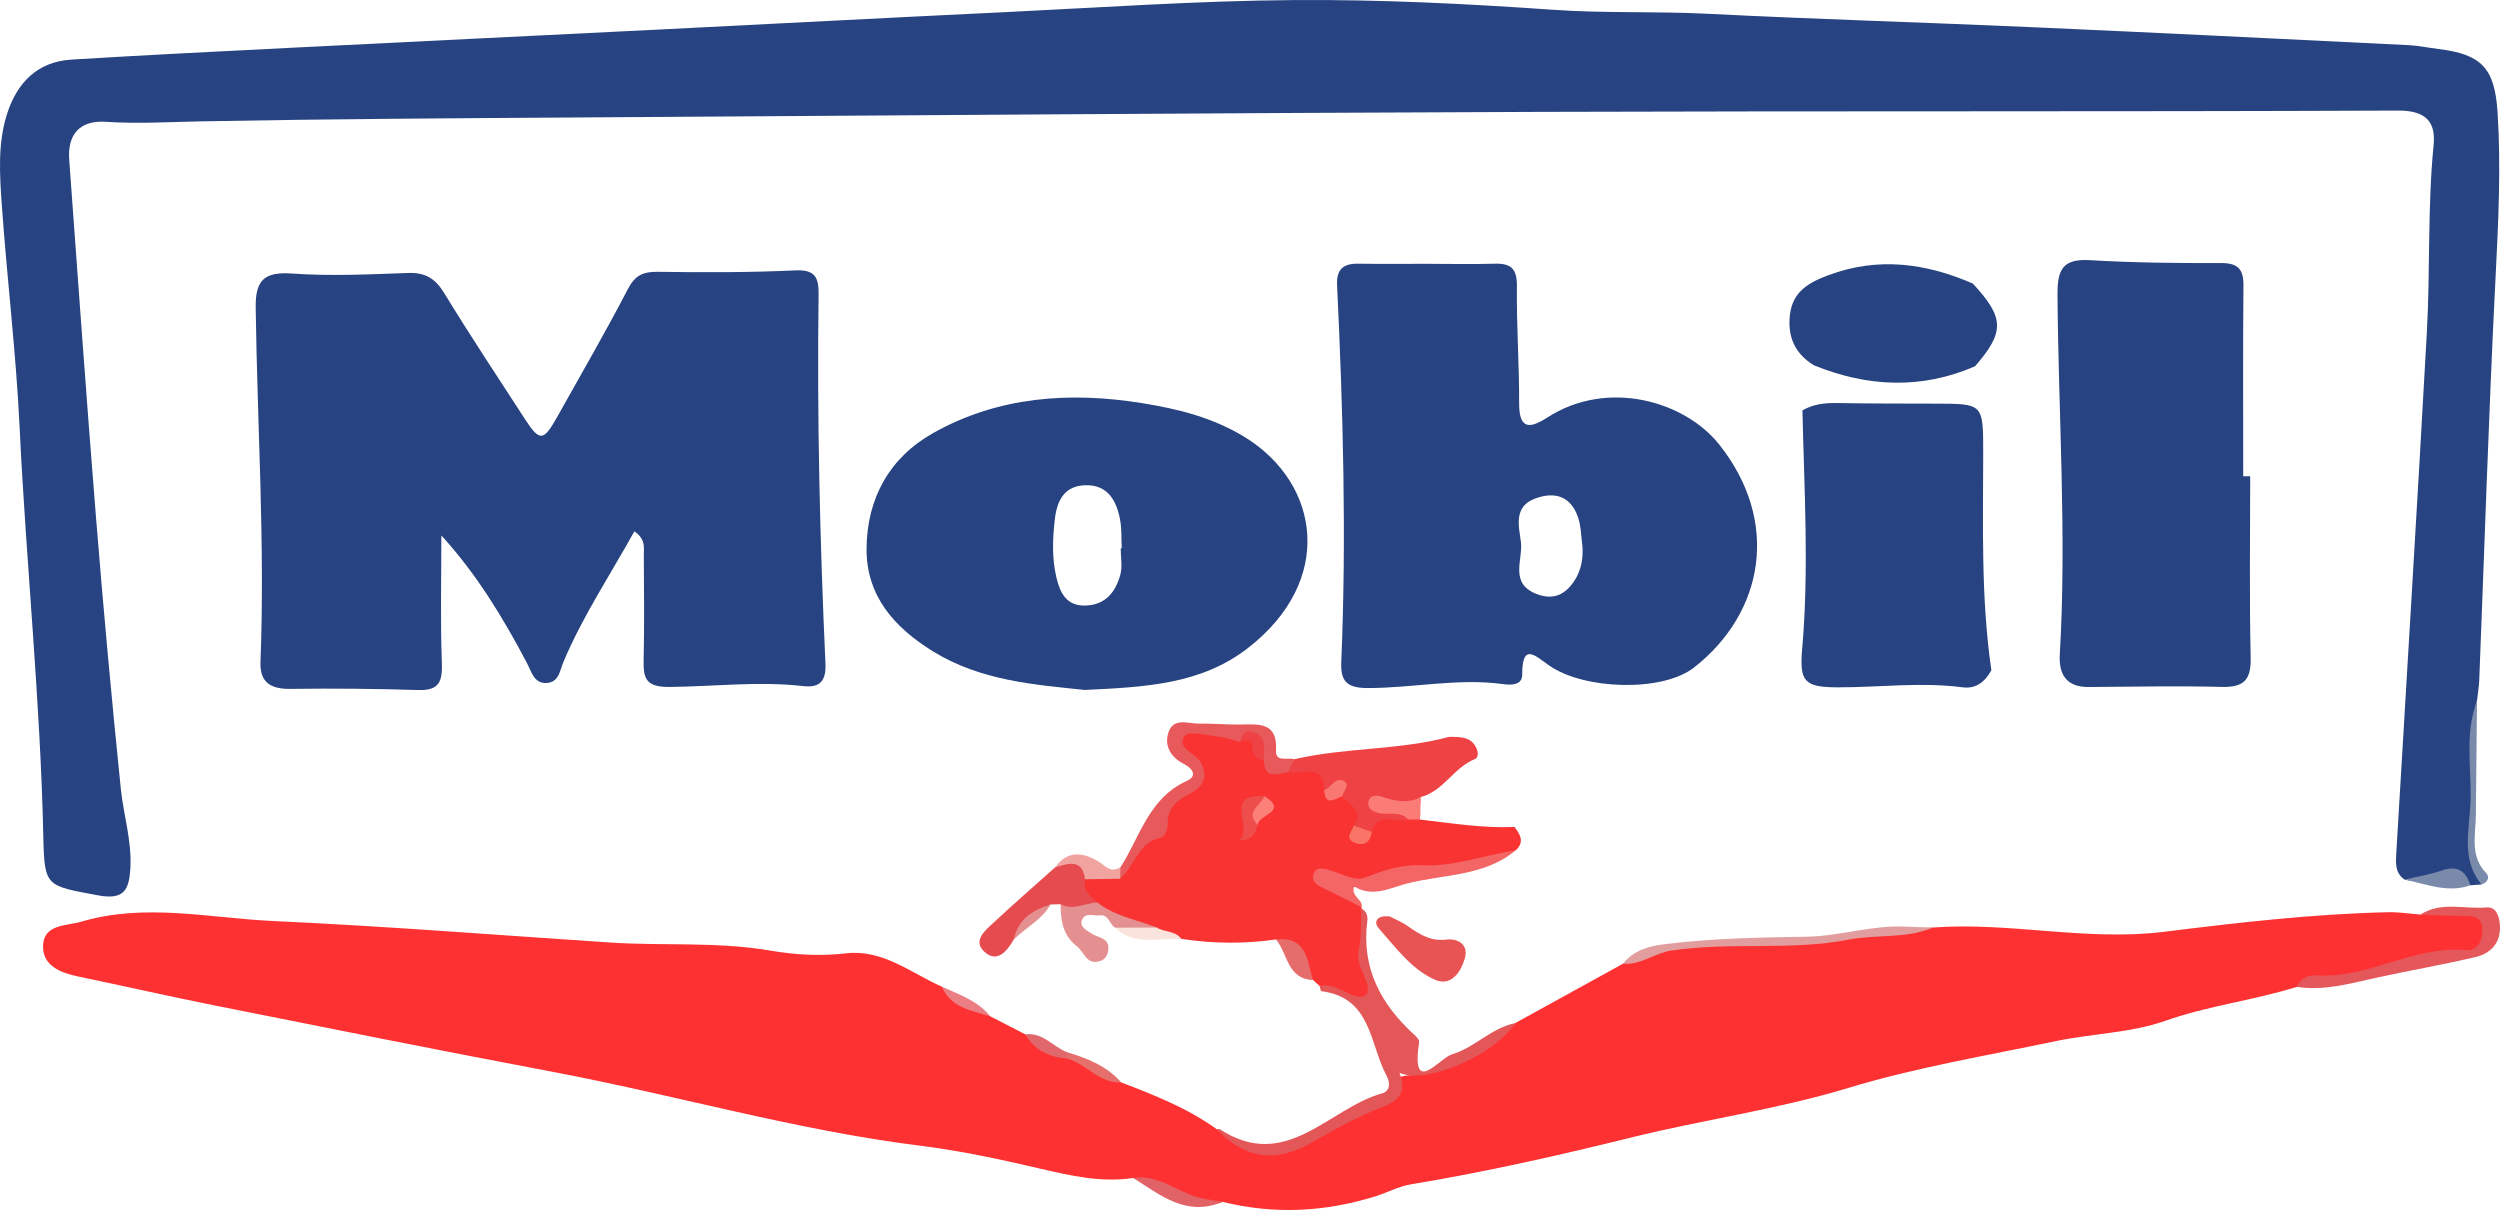
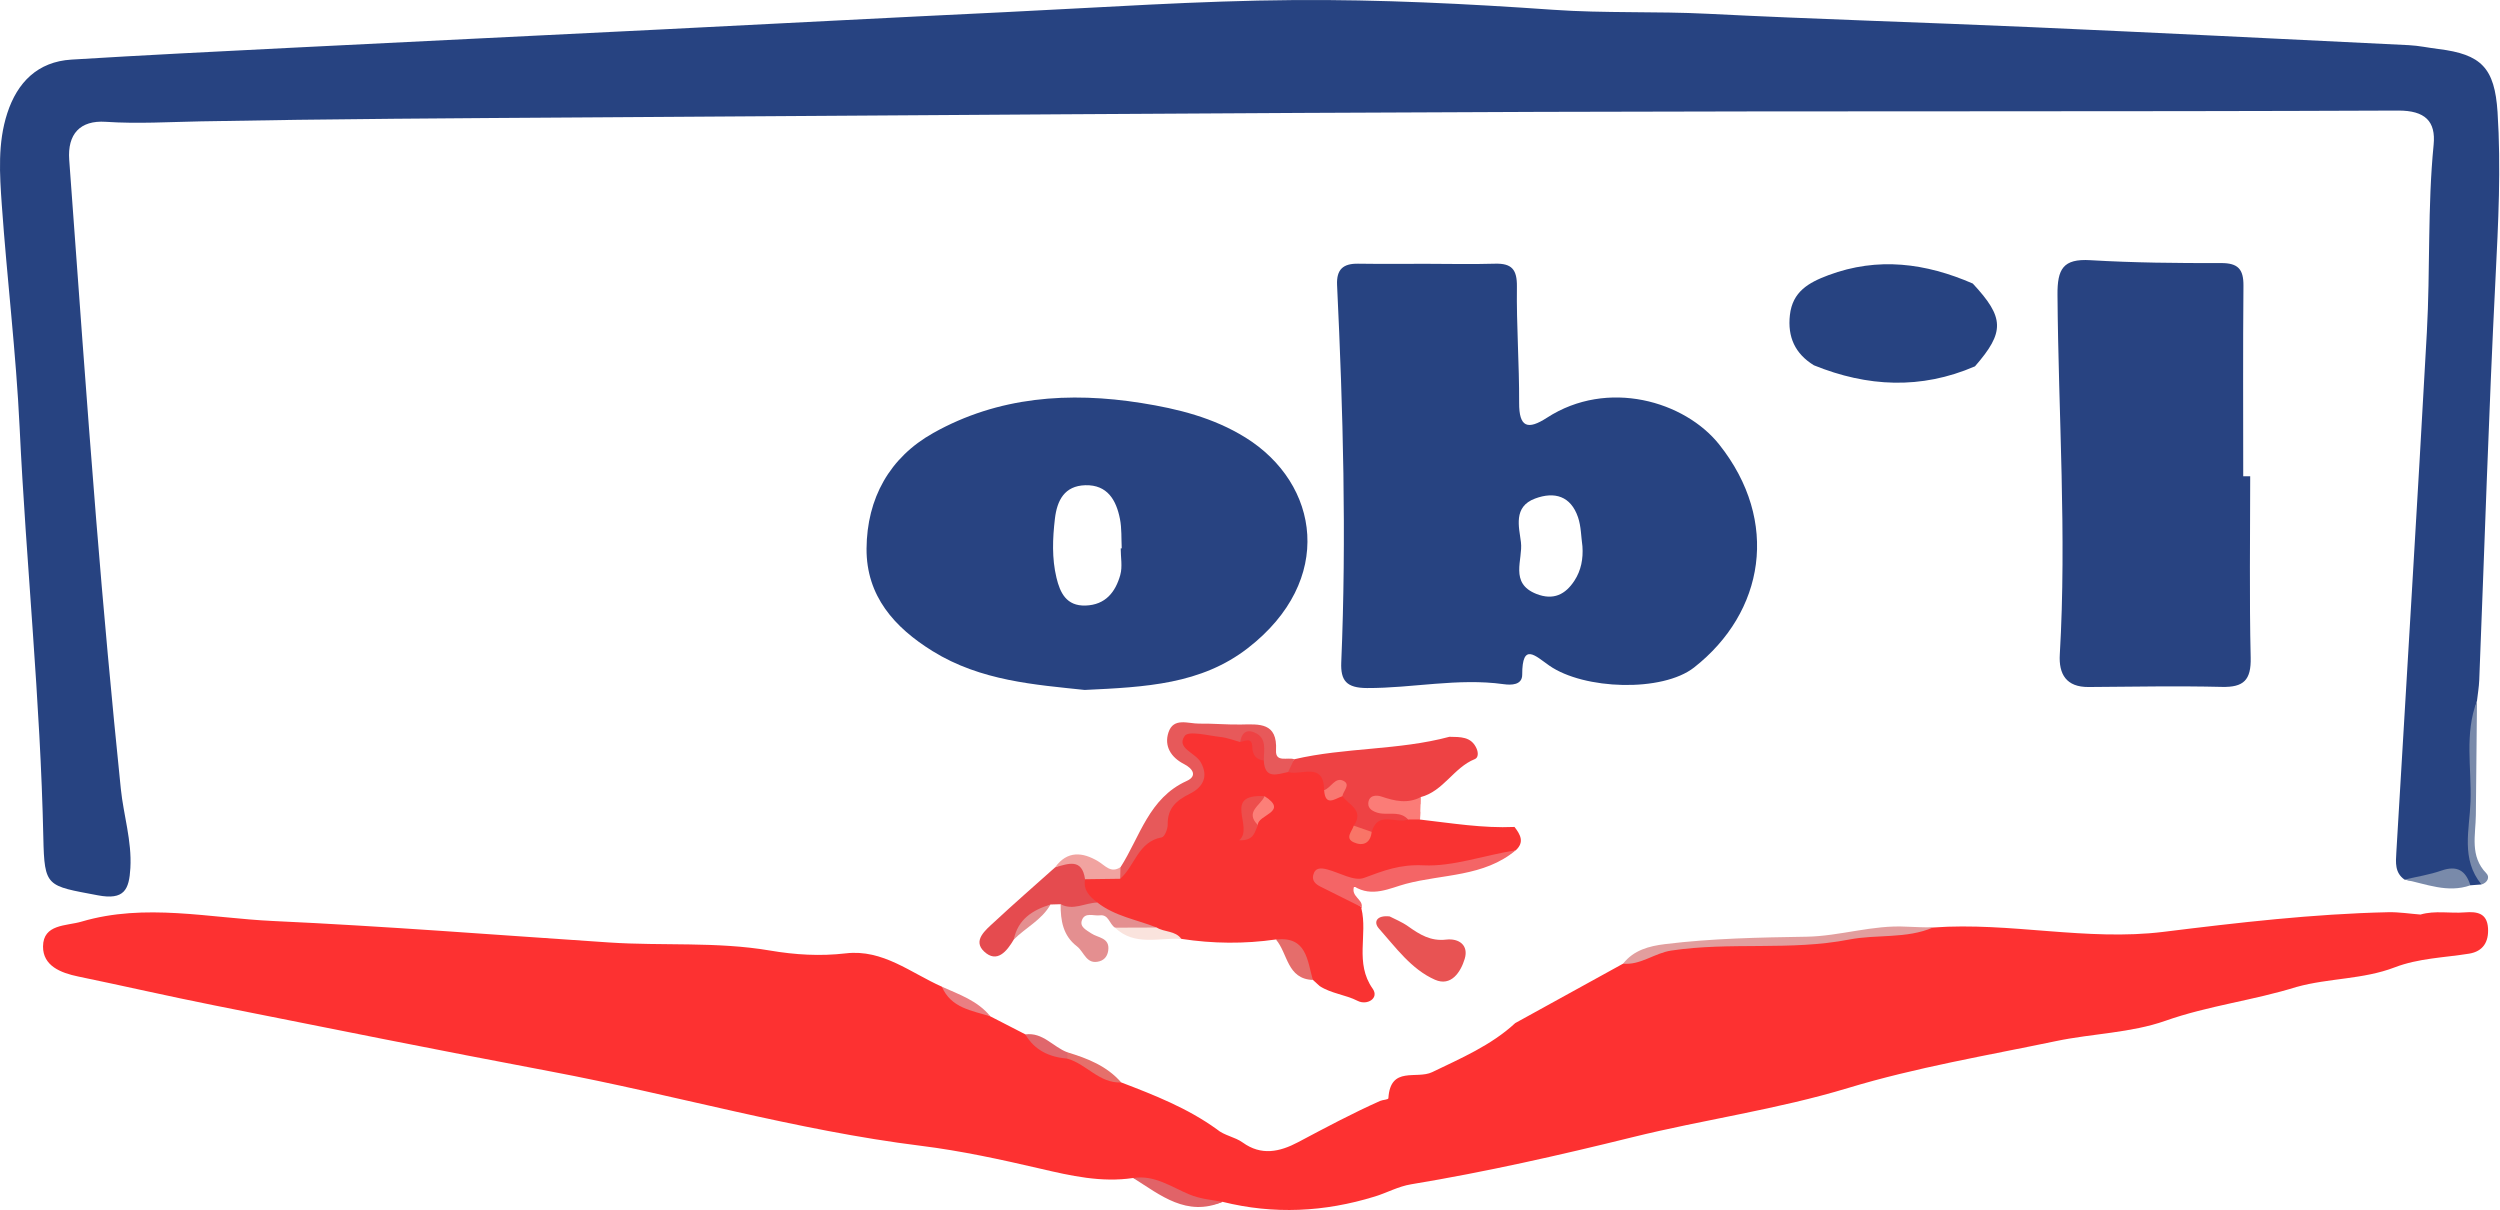
<svg xmlns="http://www.w3.org/2000/svg" id="a" viewBox="0 0 878 424.96">
  <defs>
    <style>.b{fill:#fae3dd;}.c{fill:#e85353;}.d{fill:#e16368;}.e{fill:#e48f90;}.f{fill:#fb7c77;}.g{fill:#fc7f78;}.h{fill:#e45759;}.i{fill:#284381;}.j{fill:#e4575b;}.k{fill:#ed4e4c;}.l{fill:#fd3131;}.m{fill:#e0676c;}.n{fill:#e29e9e;}.o{fill:#e5706b;}.p{fill:#f97567;}.q{fill:#ea7e82;}.r{fill:#f1a3a0;}.s{fill:#284382;}.t{fill:#798aaa;}.u{fill:#e7595a;}.v{fill:#274381;}.w{fill:#f93332;}.x{fill:#e54b4f;}.y{fill:#f97871;}.z{fill:#f46566;}.aa{fill:#e56d6b;}.ab{fill:#ee4244;}.ac{fill:#f8d8da;}</style>
  </defs>
  <path class="v" d="M871.49,310.62c-1.3,.1-2.6,.2-3.9,.3-7.22-6.27-15.51-.26-23.13-2.01-3.46-2.41-3.07-6.06-2.87-9.51,3.58-60.9,7.37-121.8,10.72-182.71,1.21-21.92,.22-43.93,2.38-65.85,.81-8.21-2.95-12.05-12.48-12.01-100.54,.43-201.09,.11-301.63,.46-111.39,.39-222.78,1.22-334.16,1.94-45.28,.29-90.57,.53-135.84,1.39-11.16,.21-22.26,.91-33.45,.16-9.02-.6-13.48,4.32-12.82,13.37,3.08,42.04,6.06,84.08,9.45,126.09,2.55,31.62,5.44,63.21,8.67,94.76,.95,9.28,3.9,18.3,3.36,27.84-.43,7.65-2.16,11.35-11.45,9.59-17.9-3.4-18.75-2.76-19.12-20.23-1.02-48.15-6.03-96.05-8.33-144.12-1.24-26.09-4.42-52.07-6.26-78.14C-.12,61.2-.86,50.23,2.56,39.75c3.51-10.8,10.65-18.09,22.53-18.82,25.69-1.58,51.4-2.85,77.11-4.15,43.19-2.18,86.38-4.26,129.57-6.42,40.43-2.02,80.85-4.17,121.28-6.1C386.85,2.63,420.66,.27,454.48,.02c30.31-.22,60.68,1.29,90.93,3.41,18.15,1.28,36.27,.49,54.39,1.41,37.9,1.92,75.85,3.02,113.76,4.7,44.16,1.96,88.31,4.15,132.46,6.32,3.46,.17,6.89,.93,10.35,1.35,15.06,1.85,19.76,6.6,20.77,22.17,1.26,19.49,.26,38.95-.72,58.47-2.38,46.98-3.84,94.01-5.71,141.02-.1,2.43-.52,4.84-.79,7.26-2.97,10.84-.91,21.9-1.26,32.84-.34,10.62-1.16,21.38,2.83,31.65Z" />
  <path class="l" d="M806.59,346.6c-15.14,4.75-30.96,6.56-46.09,11.9-12.11,4.27-25.61,4.46-38.36,7.12-24.46,5.11-49.27,9.26-73.11,16.49-24.94,7.56-50.61,11.07-75.72,17.28-25.75,6.37-51.58,12.21-77.74,16.54-4.49,.74-8.42,2.96-12.68,4.27-17.81,5.5-35.52,6.36-53.55,1.88-3.95,1.51-7.75,1.62-11.66-.47-6.25-3.35-13.09-5.35-19.68-7.9-11.18,1.67-21.76-.74-32.67-3.28-13.79-3.21-27.83-6.27-41.82-8.01-43.99-5.47-86.49-17.9-129.88-26.08-39.51-7.45-78.94-15.38-118.37-23.25-15.96-3.18-31.82-6.83-47.76-10.13-6.21-1.28-12.43-3.76-12.39-10.55,.05-7.94,8.2-7.16,13.51-8.73,22.37-6.61,44.93-1.25,67.32-.22,39.37,1.82,78.68,4.92,118.02,7.54,18.79,1.25,37.75-.35,56.39,2.82,8.94,1.52,17.69,2.05,26.7,1,13.02-1.52,22.81,6.87,33.75,11.71,4.74,5,11.31,7.01,17.02,10.42,4.1,2.11,8.19,4.21,12.29,6.32,4.74,3.11,9.54,6.12,15.14,7.5,6.53,2.44,12.3,6.36,18.53,9.38,11.68,4.47,23.31,9.04,33.55,16.44,2.67,2.27,6.3,2.64,9.13,4.68,6.47,4.66,12.88,3.34,19.47-.15,9.49-5.04,18.98-10.11,28.81-14.49,.93-.41,2.82-.39,2.86-.94,.71-11.5,9.88-6.49,15.4-9.16,9.94-4.81,20.7-9.39,29.15-17.22,12.63-6.96,25.25-13.91,37.88-20.87,11.91-6.79,25.19-7.34,38.27-7.35,23.7-.03,47.08-3.61,70.63-5.35,27.03-1.98,53.86,4.87,80.96,1.52,26.19-3.24,52.43-6.3,78.85-6.89,3.77-.08,7.56,.53,11.33,.82,5.13-1.5,10.39-.34,15.57-.76,4.24-.34,7.81,.21,8.15,5.49,.31,4.82-1.7,8.21-6.66,9.01-8.75,1.4-17.73,1.59-26.12,4.81-11.09,4.26-23.12,3.73-34.42,6.87Z" />
-   <path class="i" d="M155.01,188.06c0,14.88-.38,29.76,.17,44.62,.24,6.56-.83,9.89-8.23,9.66-14.96-.45-29.94-.62-44.9-.4-6.95,.1-10.85-2.24-10.57-9.45,1.61-41.52-1.12-82.99-1.68-124.48-.13-9.63,3.02-12.65,12.86-11.94,13.52,.97,27.18,.26,40.76-.2,5.99-.2,9.48,1.97,12.61,7.09,9.07,14.88,18.73,29.41,28.21,44.04,5.33,8.21,6.59,8.11,11.53-.73,8.31-14.88,16.89-29.62,24.74-44.75,2.54-4.88,5.36-6.13,10.56-6.06,16.05,.24,32.12,.25,48.14-.5,6.98-.33,8.36,2.36,8.28,8.39-.58,43.27,.45,86.52,2.41,129.74,.28,6.27-2.16,8.52-7.79,7.87-15.63-1.79-31.25,.13-46.85,.3-8.38,.09-9.38-2.88-9.22-9.59,.29-12.2,.13-24.42,.06-36.63-.02-2.61,.78-5.61-3.31-8.43-8.53,15.36-18.09,29.74-24.85,45.71-1.34,3.16-1.61,7.36-6.04,7.55-4.39,.19-5.25-4-6.82-6.97-8.37-15.9-17.64-31.22-30.08-44.85Z" />
  <path class="v" d="M603.82,156.15c-12.08-15.23-39.2-23.26-60.53-9.44-6.69,4.32-9.82,3.5-9.77-5.29,.06-13.59-.96-27.16-.78-40.73,.08-6.06-1.82-8.24-7.68-8.08-8.01,.23-16.02,.06-24.04,.04-8.03,0-16.05,.08-24.06-.04-5.24-.08-7.63,1.99-7.38,7.49,2.1,44.15,3.34,88.3,1.47,132.48-.27,6.44,1.8,9.04,9.06,9.06,16,.06,31.88-3.59,47.95-1.36,2.73,.38,6.54,.34,6.54-3.34-.02-11.52,4.61-6.59,9.5-3.19,12.21,8.52,39.73,9.4,50.86,.67,24.69-19.36,30.25-51.33,8.85-78.28Zm-50.88,47.78c-3.15,4.85-7.36,7.01-13.36,4.66-9.59-3.78-4.66-12.02-5.43-18.19-.67-5.33-2.77-12.44,4.97-15.31,6.88-2.56,12.54-.86,15.08,6.57,1.09,3.21,1.07,6.8,1.55,10.19,.31,4.36-.46,8.49-2.81,12.08Z" />
  <path class="i" d="M437.35,153.63c-11.22-6.96-23.7-10.05-36.43-12.08-25.38-4.05-50.34-2.29-73.14,10.51-15.37,8.6-23.32,22.95-23.45,40.61-.1,16.67,9.82,27.73,23.24,36.03,16.91,10.49,36.14,11.77,53.36,13.61,21.39-1.01,40.9-1.95,57.35-14.72,30.62-23.76,25.25-57.72-.92-73.96Zm-43.9,48.28c-1.68,5.98-5.16,10.53-12.21,10.76-6.73,.21-8.94-4.49-10.21-9.77-1.64-6.82-1.36-13.78-.55-20.7,.76-6.48,3.36-11.58,10.7-11.79,7.76-.19,10.84,5.24,12.14,11.81,.67,3.38,.46,6.9,.63,10.36-.13,.02-.23,.02-.36,.02,0,3.13,.67,6.42-.15,9.31Z" />
  <path class="i" d="M790.27,167.27c0,21.23-.32,42.48,.17,63.7,.18,7.86-2.43,10.46-10.15,10.27-15.58-.38-31.18-.07-46.78,.04-7.86,.06-10.52-4.54-10.11-11.43,2.46-42.12-.5-84.2-.81-126.3-.07-9.05,1.93-12.75,11.52-12.17,15.28,.91,30.61,1.05,45.92,1.01,6.01-.02,7.92,2.19,7.87,7.97-.2,22.3-.08,44.6-.08,66.91,.82,0,1.64,0,2.46,0Z" />
-   <path class="s" d="M699.38,235.39c-2.18,3.96-5.37,6.63-10.09,6-14.64-1.93-29.26,.04-43.9,0-11.7-.02-13.49-1.99-12.46-13.61,2.43-27.9,.71-55.77,.08-83.65,3.75-2.18,7.8-2.66,12.08-2.58,11.54,.19,23.05,.19,34.59,.21,16.93,.02,16.82,0,16.82,17.37-.02,25.46-.82,50.95,2.87,76.26Z" />
  <path class="w" d="M532.32,298.61c-10.51,4.82-22.19,7.66-33.04,7.82-7.97,.13-15.46,5.37-23.41,5.03-.13,0-.23,0-.36-.02-2.39-.15-4.8-.8-7.32-2.29,4.11,2.79,6.21,7.09,10.03,9.44l-.1,.44c2.27,9.21-2.43,19.17,3.96,28.19,2.39,3.4-1.99,5.94-5.24,4.3-4.34-2.22-9.31-2.56-13.38-5.22-.8-.71-1.59-1.43-2.37-2.16-4.87-4.24-5.71-12.14-12.98-14.2-11.07,1.59-22.15,1.49-33.22-.21-3.13-1.59-6.84-.88-9.96-2.52-.46,0-.92,0-1.36-.04-2.1-.13-4.01-.65-5.83-1.41-4.8-1.93-8.96-5.43-13.76-7.43-.08-.06-.17-.13-.25-.19-.4-.25-.78-.55-1.11-.82-2.79-2.27-4.07-4.99-1.91-8.89,.08-.08,.19-.17,.27-.25,.04-.02,.08-.06,.1-.08,3.31-2.68,7.19-.44,10.72-.92,.4-.63,.84-1.26,1.28-1.85,.15-.21,.29-.4,.46-.59,5.35-6.94,12.98-12.19,15.46-21.29,.96-3.52,4.61-4.78,7.78-6.33,4.89-2.41,5.62-5.85,1.36-9.73-1.8-1.64-3.88-3.15-4.47-5.6-.86-3.5-.25-6.8,4.32-5.98,5.5,1.01,11.14,.1,16.51,1.7,.92-.15,1.74-.15,2.45-.04,.65,.08,1.24,.27,1.74,.55,1.2,.61,2.06,1.61,2.79,2.75,.88,1.3,1.59,2.77,2.45,4.05,.27,.4,.57,.78,.88,1.13,1.72,3.34,4.51,3.38,7.38,3.21,.38-.02,.78-.04,1.15-.06,.36-.02,.71-.04,1.05-.04,5.12-.52,10.28-1.17,12.63,5.1,.1,.59,.25,1.11,.46,1.55,.84,1.68,2.48,2.37,4.38,2.73,.21,.06,.42,.08,.65,.13,4.32,2.5,7.49,5.54,5.73,11.1-.06,.34-.15,.84-.19,1.24-.02,.27-.04,.48,0,.48,.48,.08,.82,.02,1.07-.1,.9-.52,.78-2.06,1.64-2.66,1.38-1.55,2.96-2.41,4.64-2.87,2.62-.71,5.47-.5,8.24-.63,.27-.02,.52-.04,.8-.06,.9-.02,1.78-.02,2.66,0,.57,0,1.11,.02,1.68,.04-.02,.9-.06,1.8-.08,2.71,11.03,1.26,22.02,3.1,33.2,2.6,2.01,2.64,3.61,5.31,.42,8.22Z" />
  <path class="v" d="M693.59,128.67l-.06,.02c-18.88,8.14-37.71,7.22-56.49-.4-6.61-4.07-9.29-9.92-8.43-17.64,.92-8.24,6.59-11.41,13.53-14.01,17.41-6.5,34.17-4.24,50.7,2.94,11.16,11.98,11.28,17.01,.76,29.09Z" />
  <path class="ab" d="M517.95,266.6c-7.4,2.96-11.01,11.28-19,13.34-.02,.82-.06,1.66-.08,2.48-.61,.25-1.24,.46-1.85,.61-2.73,.73-5.56,.78-8.45,.23-1.32-.42-.73,1.82-.63,.42,0-.21,.34-.15,.99,0,1.64,.38,3.61,.31,4.72,1.43,.57,.52,.92,1.36,.9,2.71h-.02c-4.19,1.64-10.63-3.27-12.79,4.36-2.85,1.43-4.57-.36-6.29-2.2,3.73-5.41-1.7-7.28-4.01-10.34-1.36-3-4.47-.82-6.4-2.14-.15-10.19-8.05-4.99-12.65-6.36-.44-.84-.44-1.45-.19-1.97,.42-.99,1.72-1.59,2.33-2.52,17.95-4.19,36.66-3.1,54.51-7.89,3.75,.1,7.68-.19,9.56,4.19,.61,1.43,.59,3.17-.65,3.65Z" />
-   <path class="h" d="M463.45,346.31c6.23-1.76,12.63,6.18,16.11,3.12,3.29-2.9-3.86-9.72-2.39-15.88,1.11-4.65,.69-9.66,.95-14.51,1.79,.96,2.31,2.67,2.09,4.42-2.13,16.51,4.73,29.26,16.54,40,.73,.66,1.77,1.74,1.66,2.48-3,19.6,7.15,5.61,11.59,4.31,7.95-2.34,13.77-9.25,22.15-10.94-6.99,11.04-30.94,21.65-40.67,17.47,2.65,6.62,.16,9.63-6.04,12.04-8.57,3.32-16.73,7.84-24.72,12.44-12.52,7.2-23.5,5.82-33.37-4.66,.35-.02,.8-.2,1.03-.05,23.25,15.28,38.21-7.3,56.95-12.54,3.13-.88,2.82-4,1.66-6.16-6-11.14-5.26-27.56-22.93-29.74-.27-.03-.4-1.17-.59-1.79Z" />
  <path class="u" d="M454.53,266.64c-.72,1.5-1.43,3-2.15,4.5-3.87,.81-8.23,2.64-8.53-4.06-1.51-1.57-1.57-3.65-2.13-5.6-1.31-4.57-3.55-4.42-6.15-.88-2.32-.62-4.61-1.53-6.96-1.78-4.32-.46-11.13-2.3-12.52-.39-3.13,4.31,3.73,5.93,5.6,9.25,2.92,5.18,.61,8.89-3.82,11.08-4.74,2.35-7.89,5.1-7.77,10.82,.03,1.55-1.1,4.32-2.06,4.49-8.38,1.49-9.45,10.05-14.62,14.55-.91-1.38-.89-2.74,.12-4.06,6.86-10.75,9.93-24.28,23.23-30.29,3.82-1.73,2.18-4.35-.94-5.94-4.58-2.34-7.04-6.28-5.47-11.09,1.78-5.43,6.96-3.05,10.84-3.11,4.84-.07,9.7,.4,14.54,.32,6.52-.12,12.94-.81,12.4,9.08-.24,4.41,4.11,2.29,6.4,3.11Z" />
  <path class="x" d="M381.07,308.79c-.7,3.86,1.64,6.12,4.34,8.18-4.18,3.09-8.37,5.81-12.93,.59l-3.54,.1c-4.86,3.51-9.99,6.74-12.89,12.29-2.44,4.16-5.92,8.47-10.44,4.21-4.11-3.87,.54-7.54,3.49-10.28,7.04-6.55,14.3-12.87,21.47-19.28,9.79-4.82,10.75-4.44,10.51,4.19Z" />
  <path class="z" d="M478.22,318.61c-4.84-2.42-9.69-4.83-14.52-7.25-1.65-.83-2.98-2.03-2.5-4.02,.68-2.76,2.78-2.55,4.94-1.99,4.35,1.14,9.43,4.25,12.89,2.97,6.94-2.56,12.56-4.82,20.95-4.41,10.26,.5,21.46-3.6,32.34-5.29-11.16,9.36-25.63,8.33-38.6,11.79-5.56,1.48-11.84,4.89-18.16,.88-1.24,3.62,3.2,4.5,2.66,7.32Z" />
-   <path class="j" d="M806.59,346.6c1.41-2.75,3.69-4.27,6.75-4.05,18.17,1.28,34.11-10.41,52.37-8.89,4.24,.35,6-2.78,6.07-6.86,.1-5.19-3.4-5.12-7.09-5.15-4.87-.03-9.74-.29-14.62-.46,7.31-4.73,15.54-1.79,23.31-2.51,3.62-.33,4.6,3.96,4.62,7.11,.04,5.63-3.52,9.14-8.56,10.32-11.69,2.73-23.54,4.78-35.27,7.36-9.1,2-18.1,4.59-27.57,3.12Z" />
  <path class="c" d="M488.03,321.84c1.7,.89,4.32,1.93,6.54,3.51,4.02,2.86,7.9,5.27,13.29,4.64,4.53-.53,8,1.97,6.55,6.75-1.39,4.61-4.77,9.86-10.46,7.34-8.31-3.68-13.76-11.34-19.69-18.01-1.91-2.15-.93-4.71,3.76-4.23Z" />
  <path class="n" d="M678.92,325.73c-9.45,4.06-19.73,2.34-29.5,4.24-20.63,4.01-41.73,.74-62.48,3.87-5.97,.9-10.74,5.18-16.91,4.6,3.73-4.77,9.15-6.18,14.67-6.86,16.53-2.04,33.13-2.34,49.79-2.61,11.67-.19,23.18-4.2,35.09-3.52,3.11,.18,6.23,.2,9.35,.29Z" />
  <path class="ac" d="M498.95,279.94c-.02,.82-.06,1.66-.08,2.48-.02,.88-.06,1.78-.08,2.66-.02,.9-.06,1.8-.08,2.71-.82-.92-1.34-1.85-1.59-2.75-.19-.69-.21-1.34-.08-2.01,.23-1.03,.86-2.06,1.93-3.08Z" />
  <path class="e" d="M372.48,317.56c4.43,2.36,8.61-.5,12.93-.59,6.14,4.82,13.82,6,20.82,8.77-4.87,3.57-9.76,1.52-14.64,.05-1.98-1.2-2.2-4.72-5.31-4.32-2.2,.28-5.3-1.23-6.33,1.76-.8,2.33,1.59,3.4,3.32,4.58,2.33,1.6,6.54,1.44,5.95,5.96-.24,1.86-1.23,3.29-3.02,3.82-4.66,1.39-5.42-3.28-7.96-5.22-4.96-3.8-5.77-9.13-5.75-14.82Z" />
  <path class="t" d="M871.49,310.62c-7.31-8.89-4.19-19.24-3.84-29.09,.41-11.81-2.18-23.84,2.27-35.4-.13,13.38-.26,26.76-.4,40.14-.07,7.05-2.22,14.4,3.73,20.49,1.23,1.26,.37,3.25-1.76,3.87Z" />
  <path class="r" d="M381.07,308.79c-1.06-7.53-5.96-5.42-10.51-4.19,4.27-5.95,9.69-5.34,15.06-2.14,2.58,1.54,4.45,4.33,7.9,2.1-.04,1.35-.08,2.71-.12,4.06-4.11,.06-8.22,.11-12.33,.17Z" />
  <path class="d" d="M398,413.72c7.37-1.19,13.42,3.14,19.56,5.71,4.03,1.69,7.84,1.93,11.79,2.66-12.62,5.36-21.76-2.33-31.34-8.37Z" />
  <path class="t" d="M844.46,308.91c4.33-1.02,8.78-1.7,12.96-3.16,5.49-1.92,8.55-.04,10.17,5.17-8.01,2.82-15.49-.49-23.13-2.01Z" />
  <path class="aa" d="M448.11,329.96c10.83-1.21,10.98,7.34,12.97,14.2-9.13-.35-8.77-9.35-12.97-14.2Z" />
  <path class="b" d="M391.59,325.8c4.88-.02,9.76-.03,14.64-.05,2.72,1.7,6.52,1.04,8.66,3.99-7.91-.48-16.42,2.64-23.3-3.94Z" />
  <path class="m" d="M374.84,371.79c-6.25-.53-11.45-2.87-14.74-8.51,6.17-.84,9.74,4.43,14.77,6.29,.71,.5,.94,1,.69,1.49-.24,.49-.48,.73-.73,.73Z" />
  <path class="o" d="M374.84,371.79c.01-.74,.02-1.48,.03-2.22,7.08,2.14,13.87,4.79,18.9,10.59-7.7,.36-12.22-6.5-18.94-8.37Z" />
  <path class="q" d="M347.81,356.95c-6.53-2.07-13.82-2.92-17.02-10.42,6.11,2.76,12.59,4.92,17.02,10.42Z" />
-   <path class="e" d="M356.05,329.95c1.45-7.09,6.56-10.33,12.89-12.29-3.04,5.42-8.69,8.09-12.89,12.29Z" />
+   <path class="e" d="M356.05,329.95c1.45-7.09,6.56-10.33,12.89-12.29-3.04,5.42-8.69,8.09-12.89,12.29" />
  <path class="f" d="M498.95,279.94c-.02,.82-.06,1.66-.08,2.48-.02,.88-.06,1.78-.08,2.66-.02,.9-.06,1.8-.08,2.71-1.38,0-2.77,0-4.15,.02h-.02c-2.56-2.81-6-1.78-9.12-2.08-.52-.04-1.05-.13-1.55-.27-1.68-.5-3.44-1.41-3.33-3.33,.17-2.94,2.89-2.98,4.61-2.39,4.66,1.59,9.17,2.62,13.82,.21Z" />
  <path class="k" d="M441.79,289.77c-1.17,2.23-1.19,5.55-6.57,5.33,5.36-4.56-6.22-16.36,8.91-15.48,1.93,4.01-4.02,6.2-2.33,10.15Z" />
  <path class="ab" d="M435.57,260.6c.39-2.95,2.02-4.6,4.92-3.39,4.62,1.92,3.34,6.19,3.36,9.86-2.82-.32-3.95-1.99-4.04-4.73-.12-3.49-2.42-2.13-4.24-1.74Z" />
  <path class="g" d="M441.79,289.77c-4.73-4.65,.97-6.9,2.33-10.15,8.76,5.58-2.63,6.52-2.33,10.15Z" />
  <path class="y" d="M465.03,277.5c2.47-.8,3.87-4.82,6.86-3.23,2.5,1.33-.15,3.53-.46,5.36-2.67,.92-5.98,3.75-6.4-2.12Z" />
  <path class="p" d="M475.44,289.97c2.1,.73,4.19,1.46,6.29,2.19-.42,4.09-3.18,5.08-6.29,3.67-3.24-1.47-.57-3.87,0-5.87Z" />
</svg>